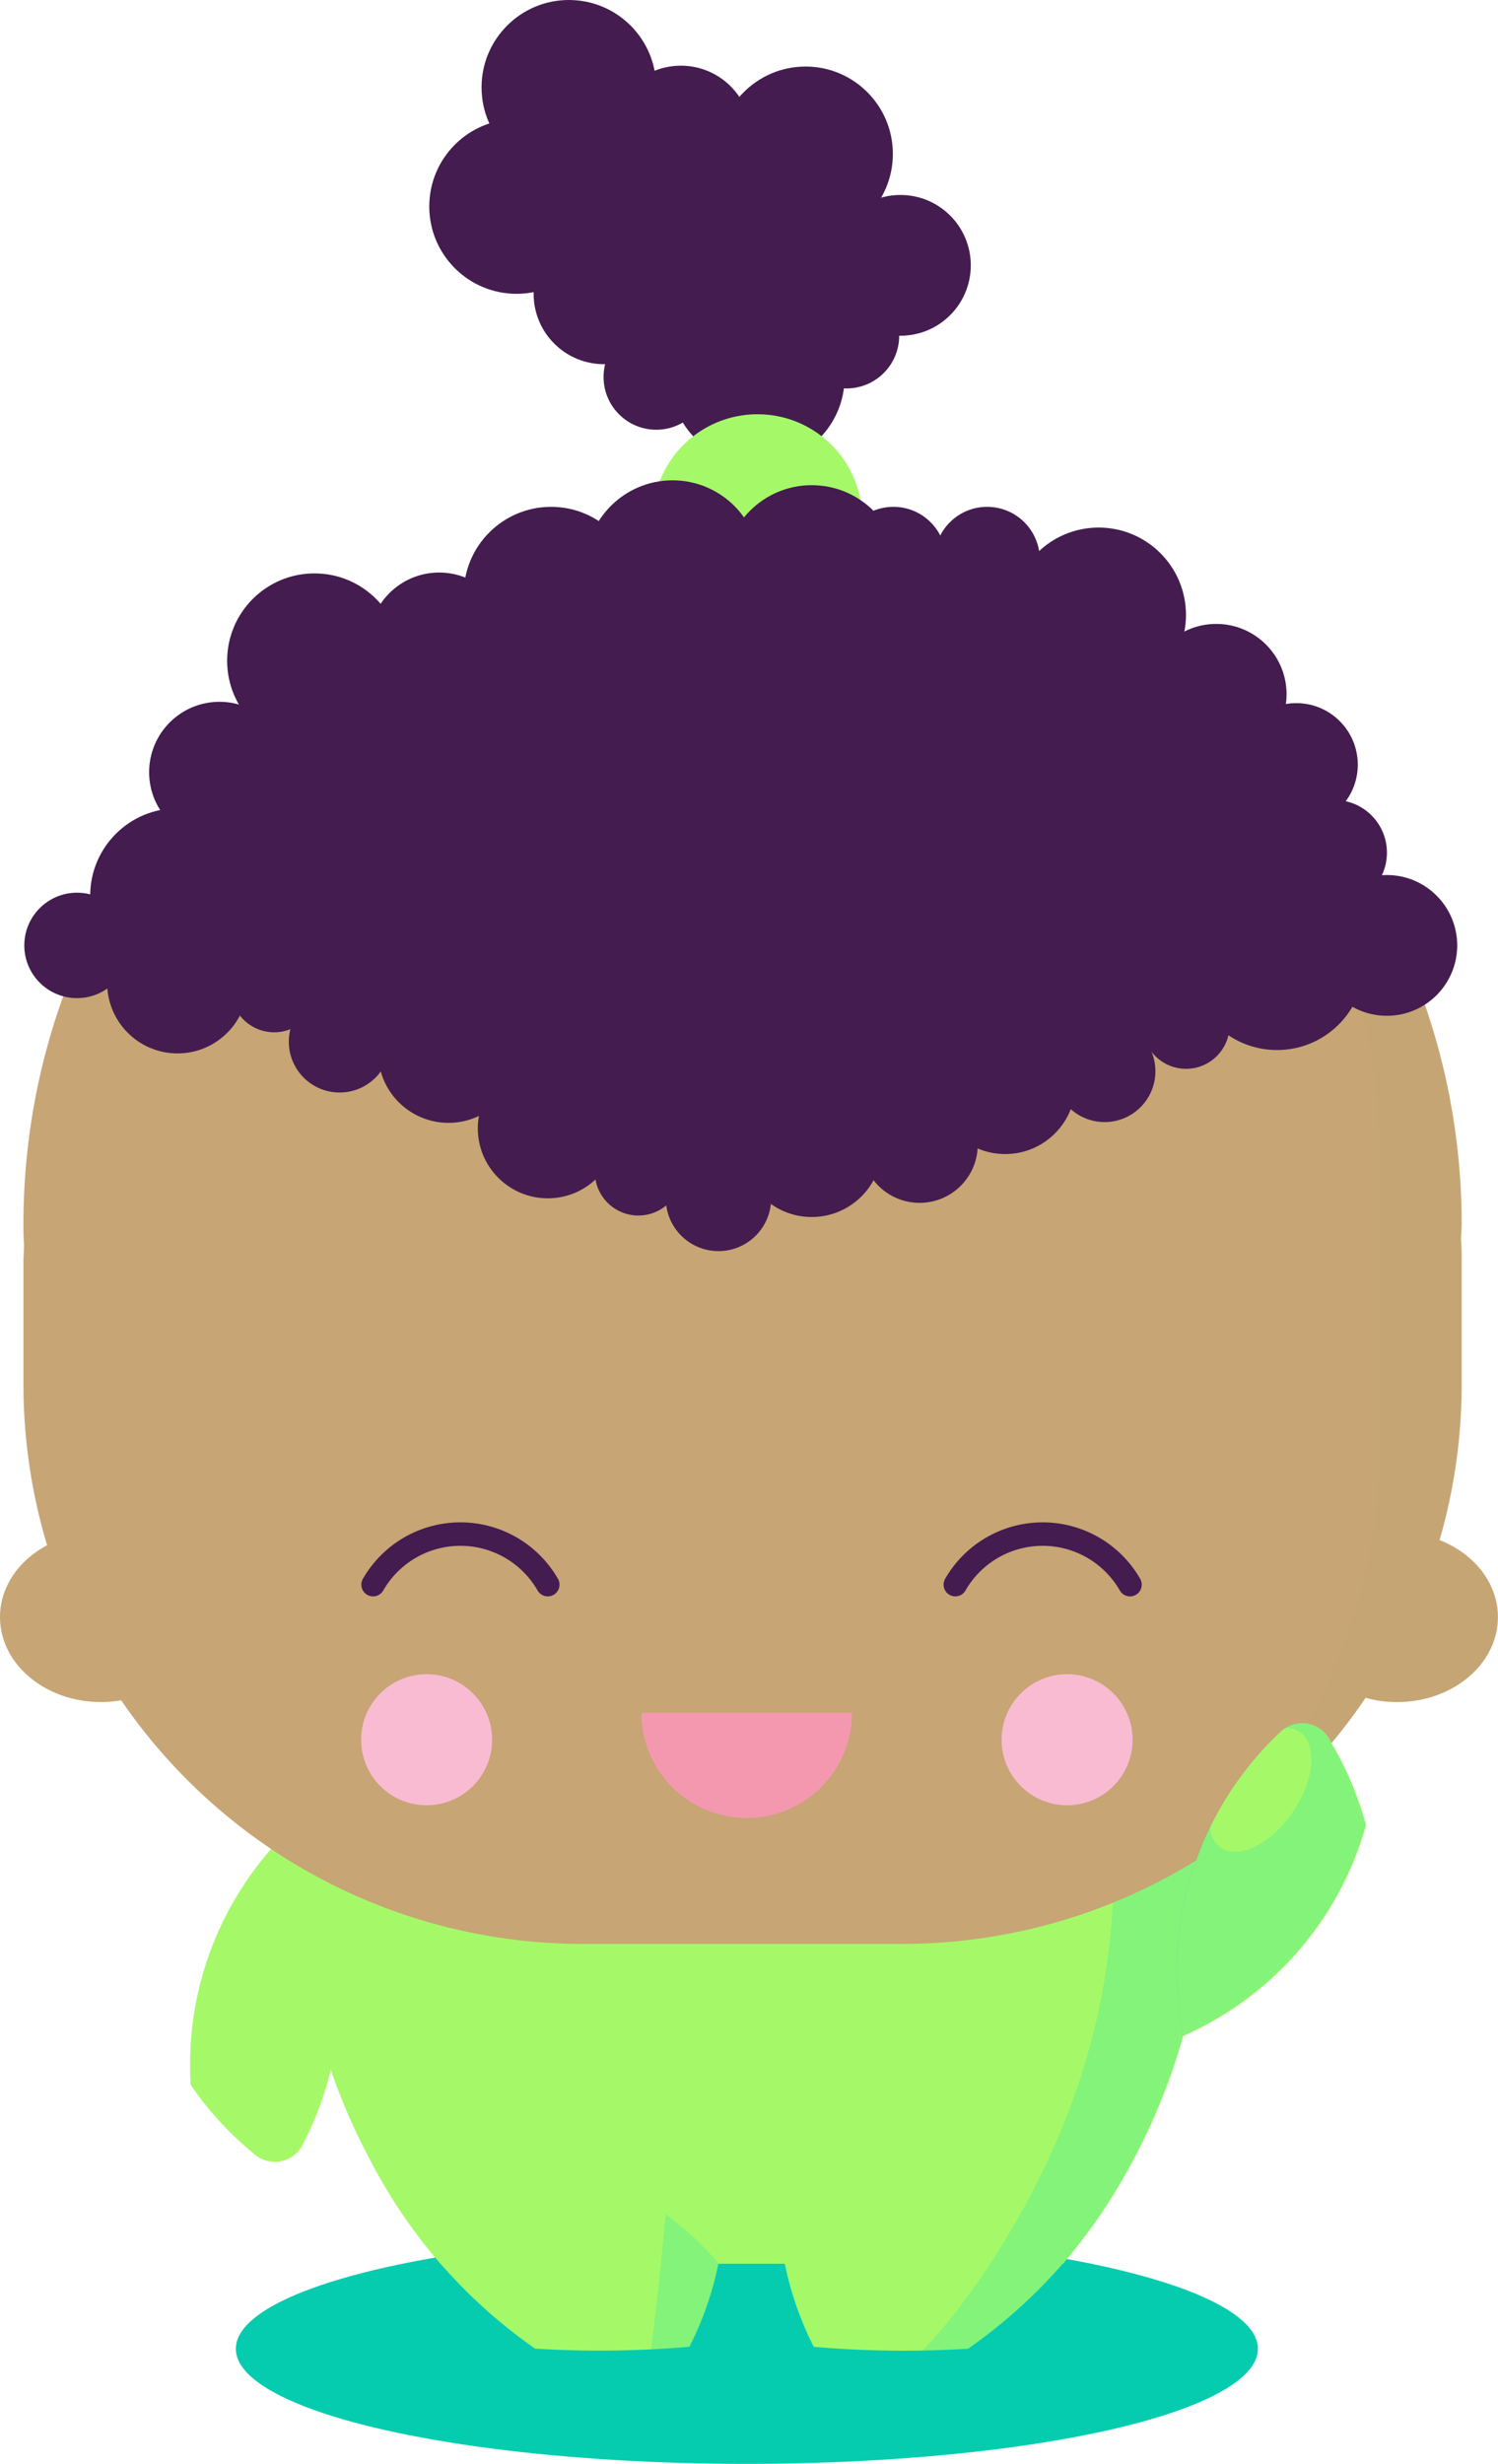
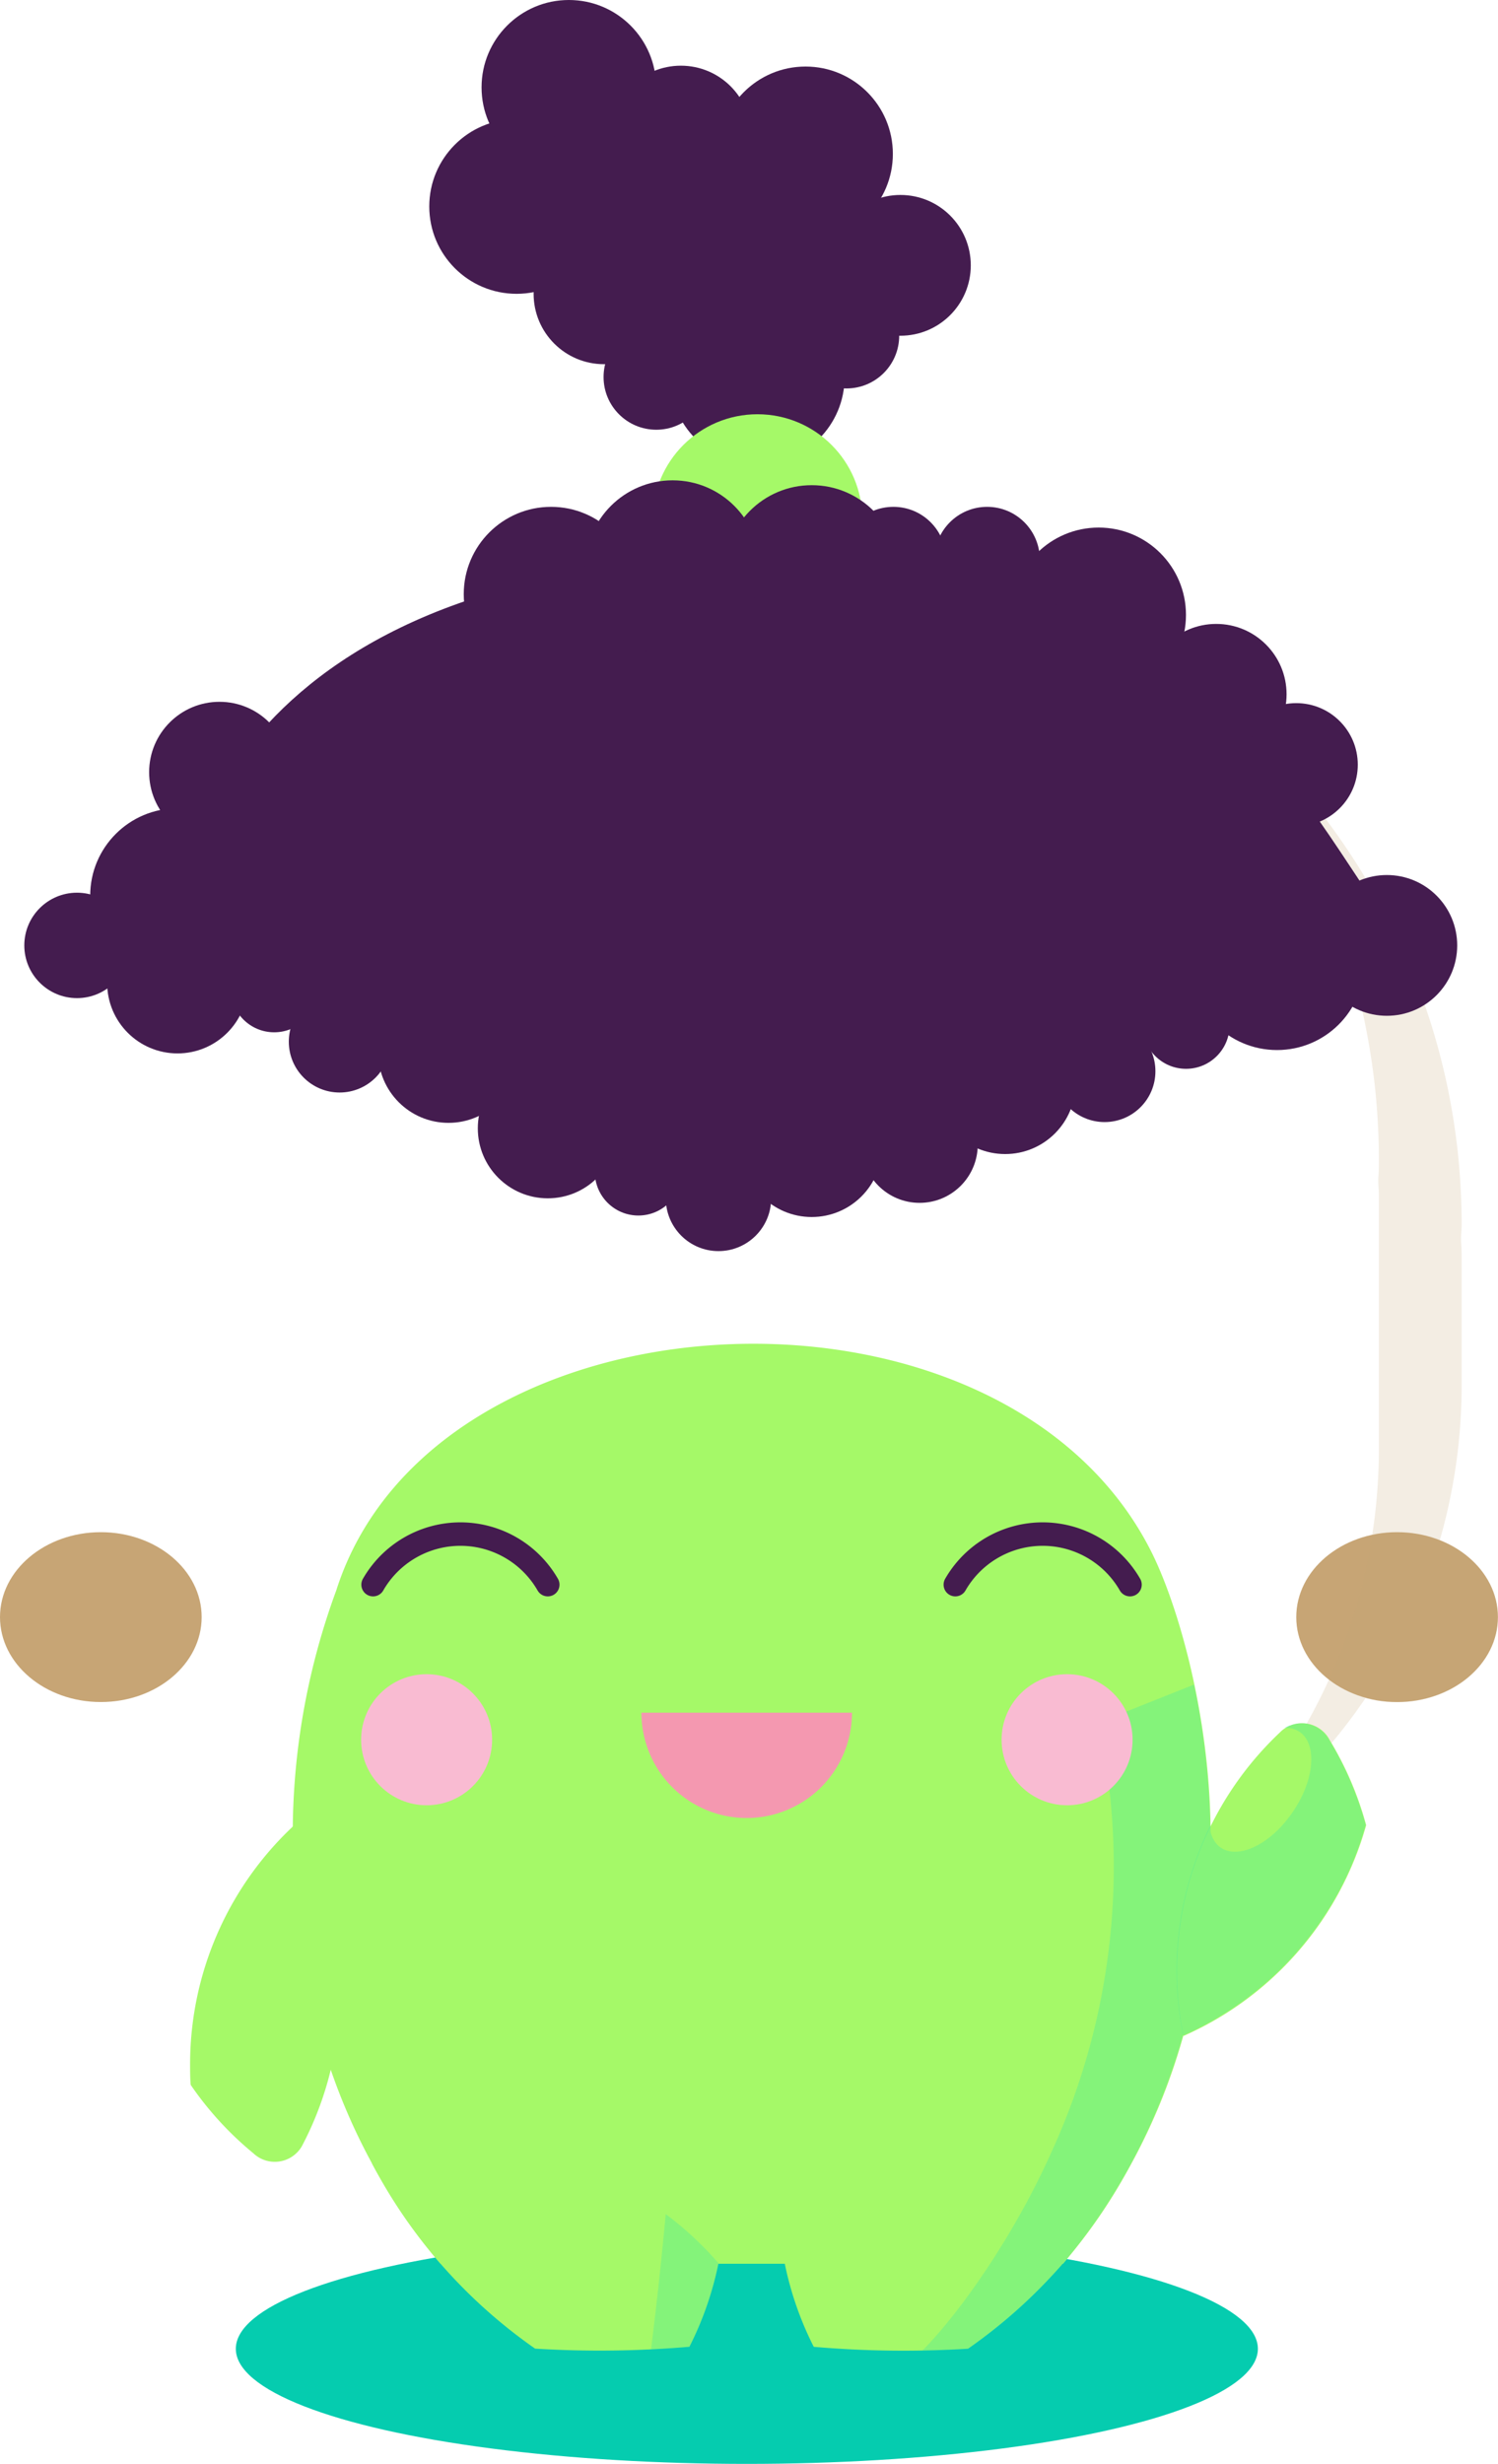
<svg xmlns="http://www.w3.org/2000/svg" viewBox="0 0 191.65 315.06">
  <defs>
    <style>.cls-1{isolation:isolate;}.cls-2{fill:#05ccaf;}.cls-3,.cls-7{fill:#c7a575;}.cls-4{fill:#441c4f;}.cls-5{fill:#a5f968;}.cls-6{fill:#00e0c4;}.cls-6,.cls-7{opacity:0.2;mix-blend-mode:multiply;}.cls-8{fill:none;stroke:#441c4f;stroke-linecap:round;stroke-linejoin:round;stroke-width:3px;}.cls-9{fill:#f498b0;}.cls-10{fill:#f9bbd2;}</style>
  </defs>
  <title>girl-three</title>
  <g class="cls-1">
    <g id="Layer_2" data-name="Layer 2">
      <g id="BG">
        <ellipse class="cls-2" cx="95.55" cy="300.34" rx="65.38" ry="14.72" />
      </g>
      <g id="Text_Elements" data-name="Text/Elements">
        <ellipse class="cls-3" cx="178.74" cy="206.78" rx="12.9" ry="10.86" />
        <circle class="cls-4" cx="115.2" cy="33.93" r="9" />
        <circle class="cls-4" cx="77.27" cy="37.57" r="9" />
        <circle class="cls-4" cx="87.11" cy="17.4" r="9" />
        <circle class="cls-4" cx="96.89" cy="48.21" r="11.17" />
        <circle class="cls-4" cx="72.78" cy="11.17" r="11.17" />
        <circle class="cls-4" cx="66.09" cy="26.4" r="11.17" />
        <circle class="cls-4" cx="103.06" cy="19.68" r="11.17" />
        <circle class="cls-4" cx="108.3" cy="42.93" r="6.74" />
        <circle class="cls-4" cx="83.96" cy="48.21" r="6.74" />
        <polygon class="cls-4" points="68.27 26.4 72.78 11.17 106.2 22.34 115.2 33.93 99.82 48.21 85.72 48.21 72.78 36.19 68.27 26.4" />
        <circle class="cls-5" cx="96.91" cy="66.38" r="13.41" />
        <path class="cls-5" d="M154.88,233.65h0c-.21-15-4.35-28.92-7.7-35.46-19.3-37.77-91.69-34-104.16,5.18a90.05,90.05,0,0,0-5.56,30.07h0a92.56,92.56,0,0,0,3.6,27.2h0a77.68,77.68,0,0,0,15.3,28.83H136a77.77,77.77,0,0,0,15.38-29.13h0A92.62,92.62,0,0,0,154.88,233.65Z" />
        <path class="cls-5" d="M37.58,233.45A41.74,41.74,0,0,0,24.32,264c0,.87,0,1.74.08,2.6a42.09,42.09,0,0,0,8,8.73,4,4,0,0,0,6.23-.91l.19-.37a41.89,41.89,0,0,0-1.21-40.6Z" />
        <path class="cls-5" d="M47.58,276.62a66.48,66.48,0,0,0,20.88,23.7,133.94,133.94,0,0,0,19.74-.24,42.06,42.06,0,0,0,3.72-10.69A42.22,42.22,0,0,0,47.58,276.62Z" />
        <path class="cls-5" d="M100.39,289.4a42.06,42.06,0,0,0,3.72,10.69,133.94,133.94,0,0,0,19.74.24,66.48,66.48,0,0,0,20.88-23.7A42.21,42.21,0,0,0,100.39,289.4Z" />
        <path class="cls-6" d="M91.92,289.4a42.41,42.41,0,0,0-6.75-6.28c-.44,4.8-1.05,10.66-1.88,17.3q2.46-.12,4.9-.33A42.06,42.06,0,0,0,91.92,289.4Z" />
        <path class="cls-6" d="M154.83,233.69a95.78,95.78,0,0,0-2.08-18.28l-12.22,4.87a87.46,87.46,0,0,1-5.88,54.62c-4.93,11.11-12,21-16.66,25.69,2,0,3.91-.1,5.83-.22,13.65-9.23,23-24.3,27.49-40h0a92.62,92.62,0,0,0,3.52-26.68Z" />
-         <path class="cls-3" d="M187,156.55c0-49-41.17-88.65-92-88.65s-92,39.69-92,88.65c0,.78,0,1.54.06,2.32s-.06,1.6-.06,2.41V177a71.57,71.57,0,0,0,71.57,71.57h40.78A71.57,71.57,0,0,0,187,177V161.28c0-.81,0-1.6-.06-2.41S187,157.33,187,156.55Z" />
        <path class="cls-7" d="M184.19,197A71.55,71.55,0,0,0,187,177V161.32c0-.81,0-1.6-.06-2.41s.06-1.54.06-2.32c0-29.86-15.33-56.25-38.79-72.31a86.88,86.88,0,0,1,28.2,63.85c0,.78,0,1.54-.06,2.32s.06,1.6.06,2.41V185.2a71.36,71.36,0,0,1-22.77,52.33,72,72,0,0,0,21.06-20.39,15.1,15.1,0,0,0,4,.54c7.13,0,12.9-4.86,12.9-10.86C191.65,202.47,188.59,198.72,184.19,197Z" />
        <ellipse class="cls-3" cx="12.9" cy="206.78" rx="12.9" ry="10.86" />
        <path class="cls-8" d="M70.08,202.63a12.89,12.89,0,0,0-22.35,0" />
        <path class="cls-8" d="M144.57,202.63a12.89,12.89,0,0,0-22.35,0" />
        <path class="cls-9" d="M109,219a13.47,13.47,0,0,1-26.94,0Z" />
        <path class="cls-5" d="M151.37,260.36A41.74,41.74,0,0,0,174,235.87c.29-.82.54-1.65.78-2.48a42.09,42.09,0,0,0-4.65-10.87,4,4,0,0,0-6.18-1.19l-.3.29a41.89,41.89,0,0,0-12.23,38.74Z" />
        <path class="cls-6" d="M174.73,233.38c-.21-.79-.46-1.58-.72-2.35-.09-.27-.18-.53-.27-.79q-.37-1-.8-2.07l-.28-.65a42.58,42.58,0,0,0-2.58-5,3.84,3.84,0,0,0-.69-.95l-.18-.16a4,4,0,0,0-.38-.31l-.22-.15a4,4,0,0,0-.42-.22l-.24-.1a4,4,0,0,0-1.36-.27h-.1a4,4,0,0,0-1.4.26l-.12,0a4,4,0,0,0-.65.33h0c4.1-.13,4.64,5.51,1.07,10.75-3.73,5.47-9.39,6.84-10.51,2.55,0,0,0-.35,0-.86a42.19,42.19,0,0,0-2,4.77,41.66,41.66,0,0,0-1.51,22.11v0a42.08,42.08,0,0,0,9.12-5.52,41.65,41.65,0,0,0,13.47-19c.29-.82.54-1.65.78-2.48Z" />
        <circle class="cls-4" cx="28.08" cy="98.74" r="9" />
        <circle class="cls-4" cx="57.38" cy="134.58" r="9" />
        <circle class="cls-4" cx="165.84" cy="97.78" r="7.87" />
-         <circle class="cls-4" cx="56.18" cy="82.21" r="9" />
        <circle class="cls-4" cx="22.71" cy="125.7" r="9" />
        <circle class="cls-4" cx="177.43" cy="120.89" r="9" />
        <circle class="cls-4" cx="155.6" cy="88.78" r="9" />
        <circle class="cls-4" cx="70.08" cy="144.28" r="8.95" />
        <circle class="cls-4" cx="140.56" cy="78.63" r="11.17" />
        <circle class="cls-4" cx="70.5" cy="75.98" r="11.17" />
-         <circle class="cls-4" cx="40.23" cy="84.49" r="11.17" />
        <circle class="cls-4" cx="22.71" cy="114.53" r="11.17" />
        <circle class="cls-4" cx="114.3" cy="71.55" r="6.74" />
        <circle class="cls-4" cx="91.92" cy="153.24" r="6.74" />
        <circle class="cls-4" cx="9.85" cy="120.89" r="6.74" />
-         <circle class="cls-4" cx="170.7" cy="109.03" r="6.74" />
        <circle class="cls-4" cx="126.29" cy="71.55" r="6.74" />
        <circle class="cls-4" cx="43.45" cy="133.2" r="6.5" />
        <circle class="cls-4" cx="81.67" cy="149.86" r="5.57" />
        <circle class="cls-4" cx="35.08" cy="126.43" r="5.57" />
        <circle class="cls-4" cx="128.6" cy="138.57" r="9" />
        <circle class="cls-4" cx="103.85" cy="146.62" r="9" />
        <circle class="cls-4" cx="141.32" cy="136.98" r="6.5" />
        <circle class="cls-4" cx="117.65" cy="146.37" r="7.44" />
        <circle class="cls-4" cx="151.74" cy="131.1" r="5.57" />
        <circle class="cls-4" cx="163.38" cy="123.1" r="11.17" />
        <path class="cls-4" d="M22.71,116.7s2.07-41.28,65.65-45.16,76.75,29.29,89.07,46.15c0,0-48.92,32.16-91.71,32.9l-15.64-6.32L22.71,125.7Z" />
        <circle class="cls-4" cx="103.85" cy="73.21" r="11.17" />
        <circle class="cls-4" cx="86.05" cy="72.59" r="11.17" />
        <circle class="cls-10" cx="54.58" cy="222.46" r="8.38" />
        <circle class="cls-10" cx="136.52" cy="222.46" r="8.38" />
      </g>
    </g>
  </g>
</svg>